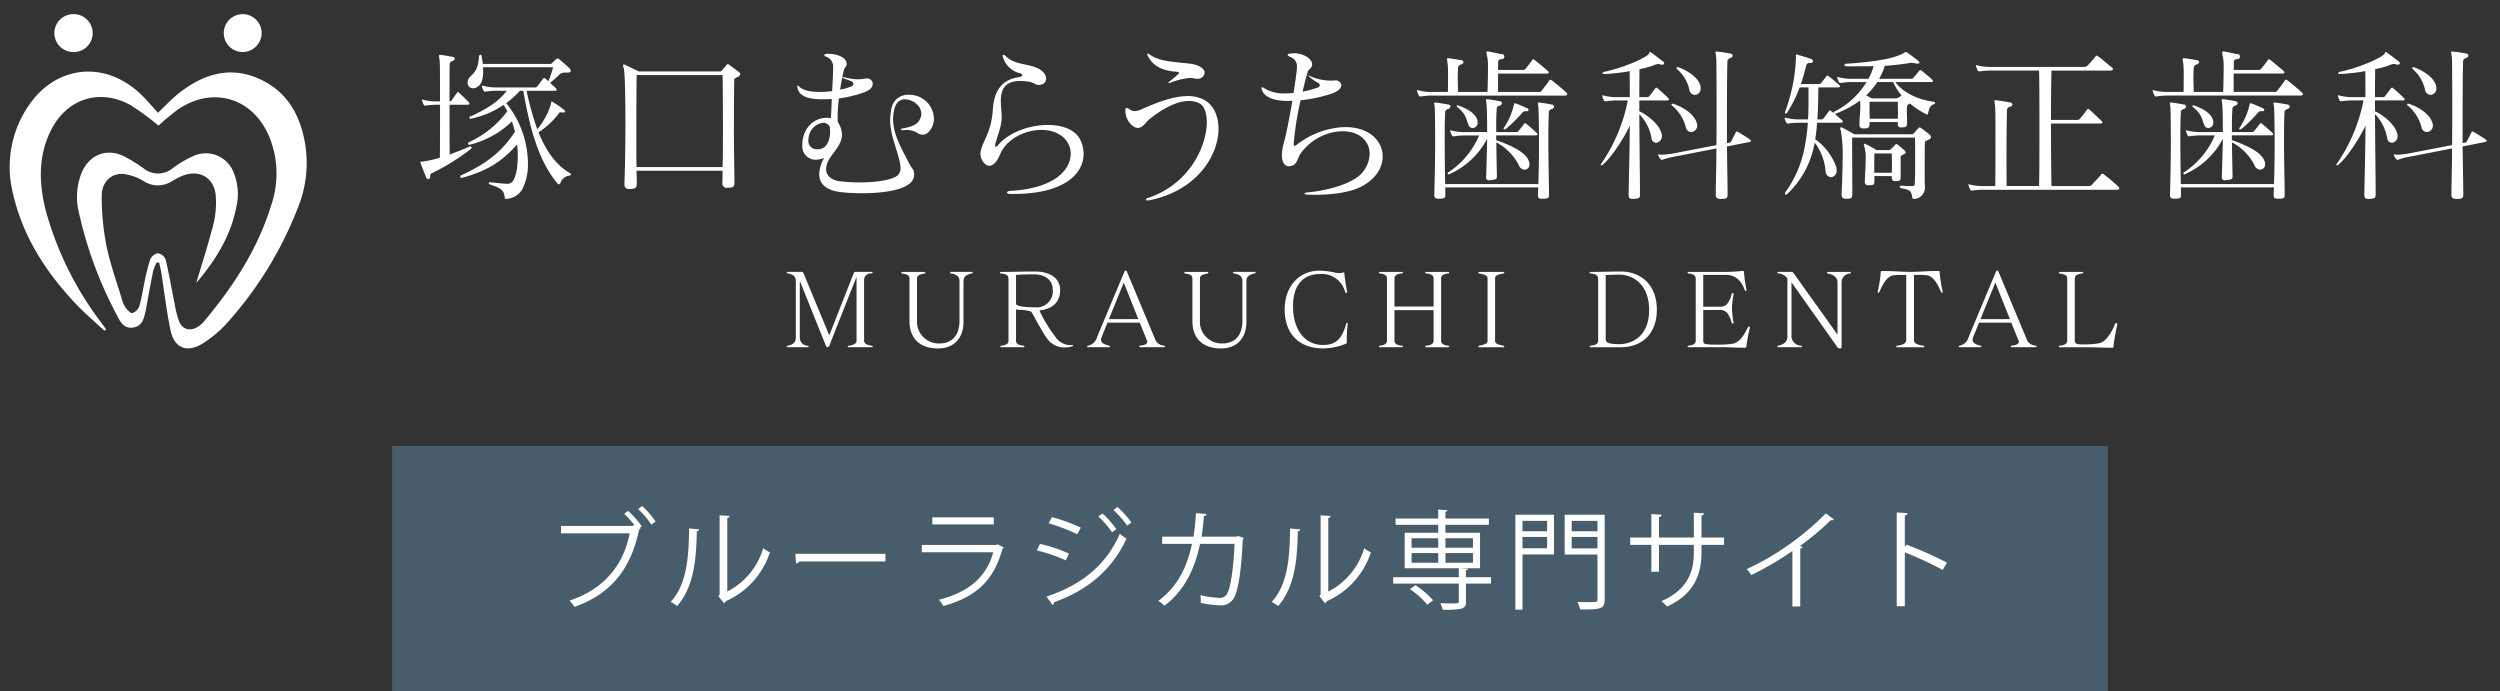
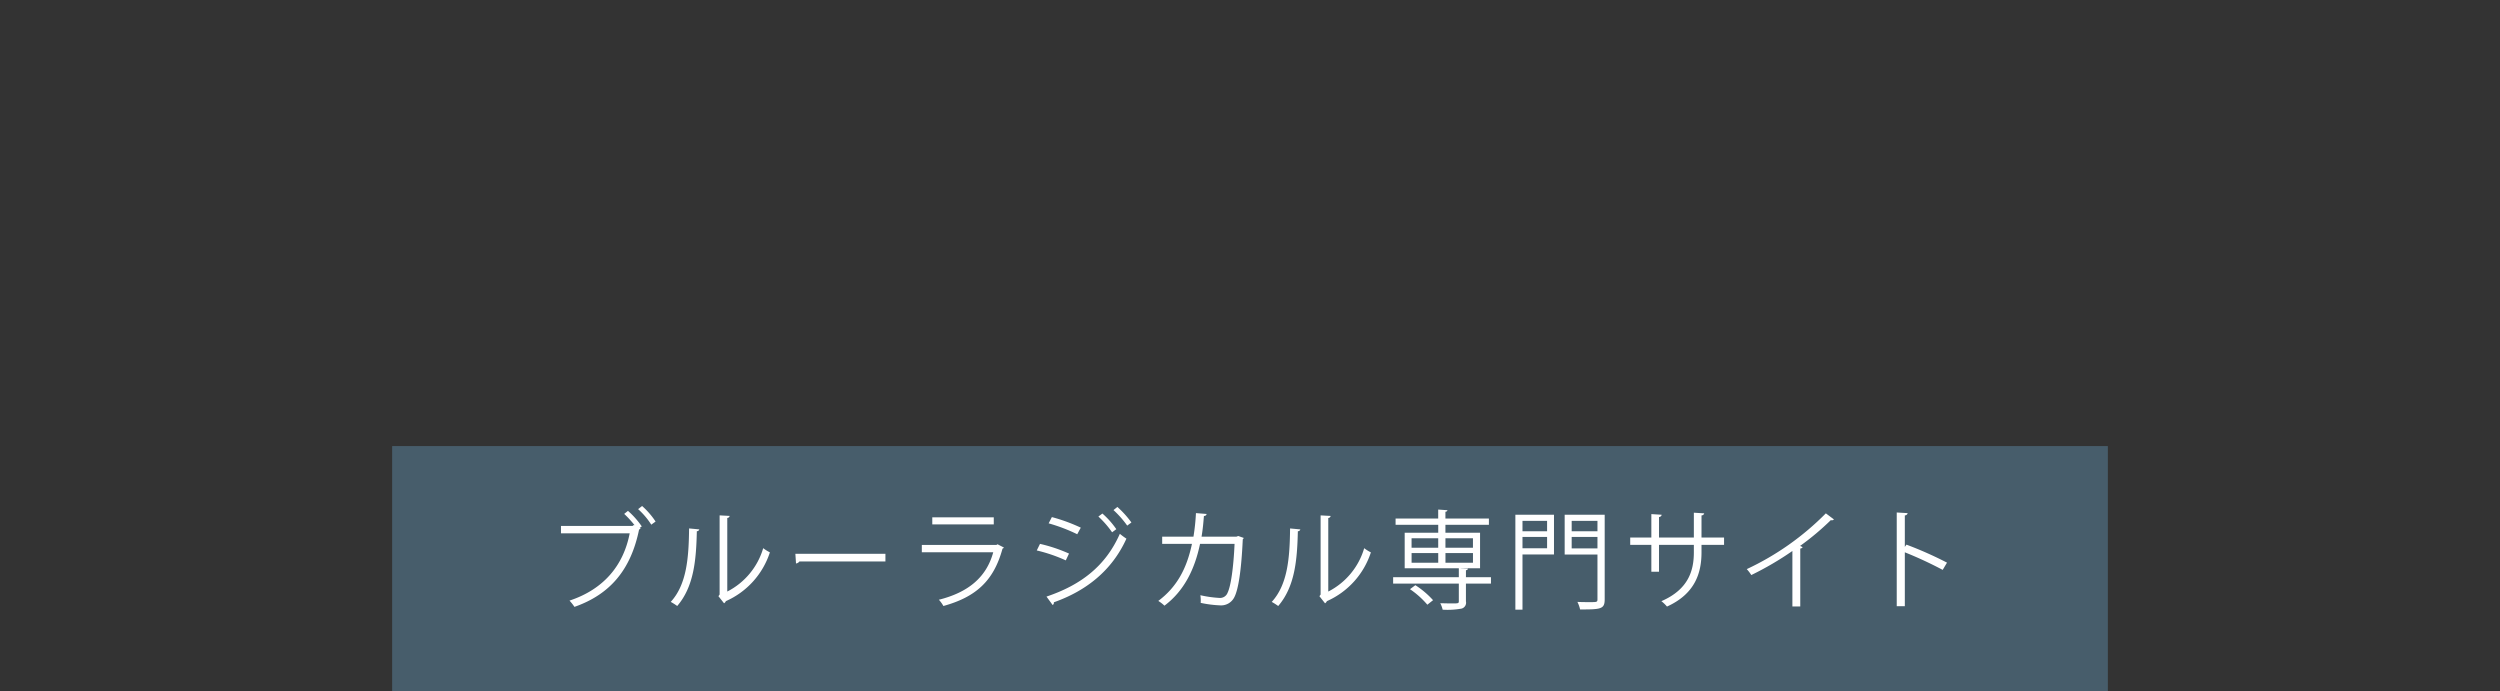
<svg xmlns="http://www.w3.org/2000/svg" id="logo_head.svg" width="510" height="141" viewBox="0 0 510 141">
  <rect x="0" y="0" width="510" height="141" fill="#333333" stroke="none" />
  <defs>
    <style>
      .cls-1 {
        fill: #91acbd;
        fill-opacity: 0;
        opacity: 0;
      }

      .cls-2 {
        fill: #fff;
        fill-rule: evenodd;
      }

      .cls-3 {
        fill: #475d6b;
      }
    </style>
  </defs>
  <rect id="長方形_1243" data-name="長方形 1243" class="cls-1" width="510" height="141" />
-   <path id="シェイプ_884" data-name="シェイプ 884" class="cls-2" d="M428.04,306.728c1.2-4.058,2.5-8.059,3.532-12.134a18.367,18.367,0,0,0,.451-5.5c-0.225-3.865-3.412-5.689-6.982-4.15a15.512,15.512,0,0,0-1.944,1.012,5.319,5.319,0,0,1-5.79-.006,10.518,10.518,0,0,0-4.2-1.474c-2.485-.135-4.368,1.719-4.355,4.5a52.472,52.472,0,0,0,.953,10.105c0.749,3.7,2.059,7.285,3.147,10.907a5.523,5.523,0,0,0,.739,1.738c0.371,0.493,1.053,1.222,1.439,1.133a2.311,2.311,0,0,0,1.393-1.4c0.463-1.526.67-3.132,1.015-4.7a41.885,41.885,0,0,1,1.189-4.793,2.215,2.215,0,0,1,1.569-1.313,2.143,2.143,0,0,1,1.593,1.284c0.722,3.022,1.235,6.09,1.856,9.131a18.258,18.258,0,0,0,.9,3.509c0.724,1.7,2.324,2.069,3.874,1.041a5.215,5.215,0,0,0,1.114-.944c6-7.137,11.042-14.844,13.8-23.83a19.885,19.885,0,0,0-.476-14.127c-3.383-7.8-11.435-10.173-18.49-5.431a49.479,49.479,0,0,0-4.034,3.34,53.961,53.961,0,0,0-5.639-4.145c-6.3-3.533-13.054-1.38-16.286,5.078-2.7,5.4-2.472,11.009-1,16.653a67.109,67.109,0,0,0,11.144,22.47c0.357,0.492.722,0.976,1.084,1.461q-0.174.161-.347,0.325c-2-1.881-4.115-3.651-5.988-5.651-6.018-6.415-10.679-13.654-12.65-22.333a22.138,22.138,0,0,1,3.057-17.739c5.476-8.288,15.307-9.526,22.662-2.85,1.4,1.268,2.6,2.759,3.861,4.112,1.414-1.335,2.814-2.879,4.438-4.139,5.295-4.1,11.079-5.583,17.291-2.247,5.069,2.716,7.417,7.393,8.315,12.88a24.338,24.338,0,0,1-1.616,13.156,76.208,76.208,0,0,1-14.528,23.439,23.279,23.279,0,0,1-4.812,3.988c-3.2,1.991-5.784.915-6.548-2.769-0.788-3.805-1.23-7.672-1.838-11.509-0.116-.743-0.3-1.467-0.449-2.2-0.176-.022-0.353-0.043-0.529-0.07a9.622,9.622,0,0,0-.7,1.711c-0.53,2.619-1,5.248-1.485,7.874-0.018.1-.018,0.2-0.043,0.288-0.374,1.475-.626,3.073-2.49,3.4-1.915.334-2.676-1.112-3.366-2.457a82.177,82.177,0,0,1-7.772-20.985,13.216,13.216,0,0,1,.631-8.3c1.618-3.579,5.078-4.9,8.606-3.173a31.358,31.358,0,0,1,3.964,2.465,4.7,4.7,0,0,0,5.94-.054,21.994,21.994,0,0,1,4.4-2.559,6.062,6.062,0,0,1,7.994,3.388,11.486,11.486,0,0,1,.6,7C435.076,297.218,431.887,302.194,428.04,306.728Zm-25.069-54.84a3.865,3.865,0,1,1-.033,7.728A3.864,3.864,0,0,1,402.971,251.888Zm34.571,7.728a3.864,3.864,0,1,1,3.834-3.961A3.9,3.9,0,0,1,437.542,259.616Zm46.43,19.252a0.3,0.3,0,0,1,.239.269,0.291,0.291,0,0,1-.1.207,44.486,44.486,0,0,1-7.878,4.928,0.581,0.581,0,0,0-.478.511v0.167a0.516,0.516,0,0,1-.375.611,0.524,0.524,0,0,1-.443-0.4c-0.375-.888-0.921-2.285-1.125-2.826-0.035-.135-0.069-0.207-0.069-0.234,0-.14.136-0.105,0.478-0.14a23.307,23.307,0,0,0,3.512-.783c0.034-3.329.034-7.312,0.034-10.807h-0.409a14.281,14.281,0,0,0-2.489.169H474.73a0.312,0.312,0,0,1-.307-0.207,3.8,3.8,0,0,1-.307-0.745c0-.07-0.034-0.1-0.034-0.173a0.088,0.088,0,0,1,.1-0.1,0.82,0.82,0,0,1,.239.067,10.66,10.66,0,0,0,2.933.3h0.409c0-4.246,0-7.68-.068-8.226-0.068-.579-0.136-0.918-0.136-1.088,0-.137.034-0.169,0.17-0.169h0.17c0.853,0.105,1.536.237,2.286,0.377a0.6,0.6,0,0,1,.614.4,0.756,0.756,0,0,1-.648.514,0.772,0.772,0,0,0-.409.85c-0.035.342-.035,1.359-0.035,2.82v4.521a0.494,0.494,0,0,0,.444-0.234c0.375-.546.818-1.154,1.057-1.5a0.3,0.3,0,0,1,.205-0.167,0.492,0.492,0,0,1,.273.167c0.545,0.511,1.5,1.429,1.876,1.835a0.688,0.688,0,0,1,.2.374c0,0.138-.136.208-0.443,0.208h-3.616c0,3.226,0,6.964.035,10.158,1.261-.471,2.728-1.047,4.16-1.66h0.068Zm4.059,7.309c1.739,0.2,2.695.307,3.342,0.307a1.309,1.309,0,0,0,1.262-.582c0.58-.716.989-2.65,0.989-5.029a20.215,20.215,0,0,0-.136-2.414c-2.626,2.957-5.389,5.237-11.289,6.832h-0.1a0.209,0.209,0,0,1-.2-0.239,0.342,0.342,0,0,1,.136-0.269c6-2.721,8.7-5.439,11.016-8.91-0.17-.711-0.341-1.252-0.614-2.107a18.872,18.872,0,0,1-8.628,4.76h-0.1a0.207,0.207,0,0,1-.238-0.2,0.413,0.413,0,0,1,.171-0.309,20.223,20.223,0,0,0,7.844-6.319,9.922,9.922,0,0,0-.75-1.3,18.865,18.865,0,0,1-6.548,2.794,0.4,0.4,0,0,1-.171.032,0.243,0.243,0,0,1-.273-0.2,0.376,0.376,0,0,1,.307-0.307c3.99-1.8,5.968-3.4,7.332-5.2h-1.807a14.782,14.782,0,0,0-2.49.17h-0.137a0.31,0.31,0,0,1-.307-0.207,3.707,3.707,0,0,1-.306-0.743c0-.075-0.034-0.1-0.034-0.169a0.09,0.09,0,0,1,.1-0.105,0.907,0.907,0,0,1,.238.064,10.43,10.43,0,0,0,2.934.31h7.468a0.564,0.564,0,0,0,.546-0.2c0.171-.2.955-1.259,1.194-1.569a0.449,0.449,0,0,1,.239-0.164,0.58,0.58,0,0,1,.238.135,6.76,6.76,0,0,1,.614.543,21.585,21.585,0,0,0,.955-2.858H486.53a8.046,8.046,0,0,1,.034.888c0,1.766-.443,2.651-1.193,3.13a1.85,1.85,0,0,1-.853.272,1.106,1.106,0,0,1-1.126-1.16,1.89,1.89,0,0,1,.1-0.579c0.443-1.122,1.978-1.087,2.217-4.655a0.445,0.445,0,0,1,.307-0.479c0.1,0,.2.1,0.239,0.374,0.1,0.546.17,1.052,0.238,1.534h13.642a0.515,0.515,0,0,0,.477-0.178c0.171-.161.649-0.64,0.887-0.845a0.392,0.392,0,0,1,.239-0.1,0.482,0.482,0,0,1,.273.1c0.716,0.576,1.534,1.292,2.08,1.836a0.879,0.879,0,0,1,.341.581c0,0.231-.239.371-0.682,0.371h-0.579c-1.058,0-1.126.716-2.967,2.075,0.477,0.441.988,0.883,1.193,1.125a0.451,0.451,0,0,1,.171.3q0,0.209-.41.209h-5.73a57.721,57.721,0,0,0,2.183,7.85,15.1,15.1,0,0,0,2.763-5.064c0.068-.24,0-0.574.171-0.574a0.588,0.588,0,0,1,.17.062,15.59,15.59,0,0,1,2.114,1.429,1.157,1.157,0,0,1,.478.541c0,0.137-.136.172-0.409,0.172h-0.273c-0.1,0-.2-0.035-0.273-0.035a0.4,0.4,0,0,0-.375.243,15.342,15.342,0,0,1-4.127,3.842c1.535,3.738,3.479,6.62,6.378,8.292a0.4,0.4,0,0,1,.238.306c0,0.135-.1.205-0.307,0.234a2.222,2.222,0,0,0-1.841,1.532,0.409,0.409,0,0,1-.341.242,0.2,0.2,0,0,1-.136-0.035,0.144,0.144,0,0,1-.069-0.067c-3.922-4.659-5.695-11.357-7.025-18.97h-0.683a17.864,17.864,0,0,1-2.8,2.514,19.764,19.764,0,0,1,4.433,12.239,11.047,11.047,0,0,1-1.193,5.4,3.951,3.951,0,0,1-3.035,1.87c-0.1,0-.2.04-0.273,0.04-0.137,0-.2-0.07-0.239-0.342-0.171-1.568-.852-1.838-3.069-2.65a0.253,0.253,0,0,1-.2-0.242,0.246,0.246,0,0,1,.273-0.167h0.068Zm49.8,0.1c0,0.823-.34,1.017-1.262,1.017h-0.136a0.865,0.865,0,0,1-1.058-1.017v-0.132c0-.509.035-1.33,0.035-2.315H517.842c0.034,1.02.068,1.906,0.068,2.549v0.108c0,0.85-.375,1.052-1.33,1.052h-0.136a0.859,0.859,0,0,1-1.057-.95v-0.21c0.067-1.73.2-6.83,0.2-11.862,0-5.509-.1-10.91-0.341-11.59a1.824,1.824,0,0,1-.136-0.579c0-.14.033-0.2,0.136-0.2a0.868,0.868,0,0,1,.307.1c0.614,0.275,2.763,1.327,2.763,1.327h16.472a0.5,0.5,0,0,0,.512-0.237c0.17-.2.716-0.815,0.886-1.052a0.375,0.375,0,0,1,.273-0.207,0.463,0.463,0,0,1,.341.169c0.444,0.342,1.5,1.09,1.91,1.426a0.705,0.705,0,0,1,.307.479,0.729,0.729,0,0,1-.511.514c-0.444.269-.716,0.269-0.716,0.678-0.035,1.228-.069,5.74-0.069,10.4,0,4.045.1,8.191,0.1,10.4v0.132Zm-2.421-3.195c0.068-2.276.068-5.064,0.068-7.852,0-4.586-.034-9.074-0.068-10.912h-17.53c-0.034,1.157-.068,6.6-0.068,11.97,0,2.411,0,4.795.034,6.794h17.564Zm36.7-7.54a0.347,0.347,0,0,1-.375-0.143,0.567,0.567,0,0,1,.443-0.2c2.729-.474,3.343-1.286,3.683-2.376a1.577,1.577,0,0,0,.1-0.579,2.748,2.748,0,0,0-.682-1.735,3.812,3.812,0,0,0-2.661-1.257c-0.92,0-1.807.511-2.182,2.04a8.224,8.224,0,0,0-.239,2c0,3.235,1.808,6.155,3.274,9.045,0.478,0.988,1.024,1.192,1.024,2.212,0,0.137-.034.237-0.034,0.371-0.307,2.794-6.071,3.5-10.641,3.5a37.16,37.16,0,0,1-4.672-.271c-3-.479-4.025-1.938-4.025-3.639a6.654,6.654,0,0,1,1.023-3.294,5.209,5.209,0,0,1-1.739.375,2.717,2.717,0,0,1-2.729-2.961v-0.2c0.034-3.028,2.115-5.4,5.014-5.4a6.455,6.455,0,0,1,.819.065c0.068-1.263.135-2.616,0.17-3.913a18.683,18.683,0,0,1-1.944.07c-2.933,0-4.706-.646-5.047-2.312a0.8,0.8,0,0,1-.035-0.274c0-.135.035-0.2,0.1-0.2a0.879,0.879,0,0,1,.376.274c0.75,0.743,2.352,1.015,4.058,1.015a21.481,21.481,0,0,0,2.558-.165c0.069-.85.1-1.668,0.136-2.419,0.035-.778.069-1.5,0.069-2.1v-0.24a2.16,2.16,0,0,0-1.433-2.279,0.444,0.444,0,0,1-.375-0.307c0-.132.171-0.242,0.512-0.269H556.9c1.807,0,3.819.711,3.819,2.04,0,0.576-.443.681-0.614,1.456-0.17.823-.477,2.15-0.716,3.813a10.832,10.832,0,0,0,2.421-.71,0.52,0.52,0,0,0,.273-0.477,0.526,0.526,0,0,0-.375-0.514c-0.409-.167-0.819-0.307-1.535-0.576a0.468,0.468,0,0,1-.307-0.21c0-.026.035-0.064,0.137-0.064a1.063,1.063,0,0,1,.307.038,11.145,11.145,0,0,0,2.66.4,7.819,7.819,0,0,0,1.466-.134,1.208,1.208,0,0,1,.342-0.033,1.125,1.125,0,0,1,1.261,1.09,1.505,1.505,0,0,1-.546,1.082c-0.817.748-4.024,1.6-6.377,1.908-0.1,1.052-.238,2.414-0.238,3.837,0,0.342.034,0.649,0.034,0.991a4.6,4.6,0,0,1,.853,2.545c0,2.008-1.74,3.507-2.695,5.17a3.851,3.851,0,0,0-.546,1.835c0,1.391,1.125,2.312,2.8,2.514a36.149,36.149,0,0,0,4.024.239c2.934,0,5.832-.377,7.3-1.122a1.889,1.889,0,0,0,1.057-1.87,5.256,5.256,0,0,0-.1-0.95c-0.648-3.095-2.011-5.681-2.011-8.8a12.264,12.264,0,0,1,.272-2.387,3.393,3.393,0,0,1,3.581-2.747,5,5,0,0,1,5.082,4.9,3.971,3.971,0,0,1-1.16,2.755,1.618,1.618,0,0,1-1.159.471,1.15,1.15,0,0,1-.478-0.064c-0.682-.2-1.091-0.888-2.831-0.888-0.2,0-.409.04-0.613,0.04h-0.171Zm-17.256,3.905c1.875,0,2.488-1.973,2.488-3.6a8.55,8.55,0,0,0-.067-0.953,1.462,1.462,0,0,0-1.33-.848,3.388,3.388,0,0,0-2.9,2.546,4.084,4.084,0,0,0-.136.953,1.707,1.707,0,0,0,1.842,1.905h0.1Zm39.223,9.112c-0.41,0-.648-0.138-0.648-0.3,0-.138.2-0.272,0.614-0.315,9.345-.506,12.379-4.481,12.379-7.578a4.317,4.317,0,0,0-.306-1.626c-0.887-2.209-3.172-3.234-5.662-3.234-3.342,0-7.128,1.835-8.424,4.965-0.477,1.09-1.193,2.346-2.217,2.346-0.818,0-1.807-1.16-1.807-2.481,0-.1.034-0.239,0.034-0.336,0.375-2.247,2.149-3.781,2.49-8.539,0.17-2.616.92-6.047,5.15-6.692,0.614-.1.887-0.24,0.887-0.412a0.711,0.711,0,0,0-.615-0.444,4.8,4.8,0,0,1-3.342-3.229,0.669,0.669,0,0,1-.068-0.34,0.132,0.132,0,0,1,.136-0.164,0.751,0.751,0,0,1,.478.267c1.774,1.738,4.161,1.493,6.241,2.349,1.433,0.576,2.012,1.5,2.012,2.209a1.24,1.24,0,0,1-1.023,1.257,2.524,2.524,0,0,1-.444.067c-0.75,0-.954-0.506-2.182-0.68a14.62,14.62,0,0,0-1.6-.138c-3.41,0-3.99,2.043-3.99,4.118,0,1.154.17,2.343,0.17,3.194v0.207c-0.034,1.763-.75,3.326-1.261,5.194a1.169,1.169,0,0,0-.069.441c0,0.175.035,0.272,0.136,0.272a0.993,0.993,0,0,0,.546-0.436c2.251-2.584,6.412-4.01,10.062-4.01,3.068,0,5.763,1.015,6.718,3.227a6.8,6.8,0,0,1,.58,2.685c0,4.112-4.059,8.16-14.256,8.16h-0.716Zm25.99-13.464c-0.853-.029-2.489-1.356-2.489-3.538v-0.062c0-.339.1-0.479,0.238-0.479a1.2,1.2,0,0,1,.546.239,1.814,1.814,0,0,0,1.159.407,3.235,3.235,0,0,0,1.365-.374c2.661-1.187,6.275-2.686,9.413-2.686a6.882,6.882,0,0,1,3.24.716c2.012,1.017,3.035,3.3,3.035,5.947,0,5.473-4.433,12.648-14.085,14.585a1.91,1.91,0,0,1-.409.035c-0.239,0-.342-0.067-0.342-0.14a0.674,0.674,0,0,1,.58-0.4c8.458-2.893,11.868-10.643,11.868-15.433,0-1.876-.511-3.308-1.466-3.808a4.529,4.529,0,0,0-2.148-.511c-2.524,0-5.525,1.63-8.185,3.81-0.717.608-1.263,1.666-2.252,1.695h-0.068Zm13.676-11.253a1.376,1.376,0,0,1-1.534,1.221,3.473,3.473,0,0,1-.546-0.062,5.323,5.323,0,0,0-1.023-.1,14.249,14.249,0,0,0-3.819.95,0.856,0.856,0,0,1-.24.07,0.388,0.388,0,0,1-.17.032c-0.034,0-.068,0-0.068-0.032a0.721,0.721,0,0,1,.341-0.377c0.58-.479,1.194-0.952,1.568-1.321a0.687,0.687,0,0,0,.273-0.342c0-.137-0.17-0.21-0.477-0.242-2.251-.172-4.638-0.745-5.866-3.194a0.84,0.84,0,0,1-.136-0.372c0-.1.034-0.134,0.1-0.134a0.574,0.574,0,0,1,.375.169c2.012,1.529,5.525,1.529,8.356,1.9,1.773,0.234,2.864,1.017,2.864,1.8v0.033Zm22.273,24.889c-0.408,0-.851,0-1.295-0.038a0.655,0.655,0,0,1-.614-0.2c0-.108.171-0.21,0.614-0.242,3.752-.342,7.537-1.4,9.754-2.826a6.127,6.127,0,0,0,2.933-5.03c0-2.413-1.808-4.623-5.661-4.623h-0.034a10.867,10.867,0,0,0-8.527,4.755c-0.58.991-.58,2.215-2.114,2.387h-0.137c-0.818,0-1.432-.788-1.432-2.279a8.717,8.717,0,0,1,.341-2.244c0.546-1.973,1.228-5.509,1.807-8.838-0.34.033-.682,0.033-1.023,0.033-2.284,0-4.536-.544-5.184-2.177a1.335,1.335,0,0,1-.1-0.442,0.137,0.137,0,0,1,.135-0.169,0.951,0.951,0,0,1,.444.207,7.454,7.454,0,0,0,4.263,1.049,15.021,15.021,0,0,0,1.706-.1c0.238-1.563.443-2.99,0.579-4.047a8.3,8.3,0,0,0,.1-1.19,1.988,1.988,0,0,0-1.467-2.136,0.887,0.887,0,0,1-.443-0.407c0-.105.137-0.207,0.478-0.239a5.486,5.486,0,0,1,.785-0.073c1.977,0,3.751,1.093,3.751,2.282a0.593,0.593,0,0,1-.034.237c-0.137.643-.683,0.713-0.853,1.224-0.273.845-.648,2.344-1.057,4.08a19.109,19.109,0,0,0,3.137-.85,0.526,0.526,0,0,0,.376-0.444,0.546,0.546,0,0,0-.307-0.442,10.1,10.1,0,0,1-1.944-1.394,0.514,0.514,0,0,1-.205-0.2,1.8,1.8,0,0,1,.307.1,10.648,10.648,0,0,0,4.3.991,5.7,5.7,0,0,0,.75-0.033h0.171a1.167,1.167,0,0,1,1.33.95c0,0.512-.477,1.12-1.671,1.631a29.793,29.793,0,0,1-6.651,1.464,59.971,59.971,0,0,0-1.4,8.872v0.135c0,0.2.067,0.274,0.17,0.274a0.911,0.911,0,0,0,.477-0.239,16.917,16.917,0,0,1,9.038-3.536,8.218,8.218,0,0,1,.887-0.032c4.877,0,7.571,2.852,7.571,5.976,0,2.315-1.467,4.766-4.638,6.292-2.114,1.02-5.525,1.534-9.106,1.534h-0.308Zm24.354-20.234a13.867,13.867,0,0,0-2.489.18H677.74a0.32,0.32,0,0,1-.307-0.21,4.81,4.81,0,0,1-.341-0.815c0-.065-0.034-0.1-0.034-0.172a0.091,0.091,0,0,1,.1-0.1,0.868,0.868,0,0,1,.239.069,10.648,10.648,0,0,0,2.933.305h3.036c0.033-1.184.033-2.245,0.033-3.13a24.714,24.714,0,0,0-.067-2.476c-0.069-.584-0.137-0.92-0.137-1.09,0-.137.034-0.172,0.171-0.172h0.17c0.853,0.1,1.671.24,2.421,0.377a0.6,0.6,0,0,1,.614.406,0.757,0.757,0,0,1-.648.514,0.816,0.816,0,0,0-.477.845c-0.034.544-.069,1.122-0.069,1.843,0,0.776.035,1.7,0.069,2.883h6c0.069-1.736.1-3.434,0.1-4.764a11.876,11.876,0,0,0-.137-2.343,5.968,5.968,0,0,1-.17-0.918,0.19,0.19,0,0,1,.2-0.234,1.369,1.369,0,0,1,.307.029c0.819,0.14,1.979.415,2.456,0.514a0.532,0.532,0,1,1,0,1.02,0.636,0.636,0,0,0-.58.781c0,0.271,0,.987-0.034,1.429h5.184a0.582,0.582,0,0,0,.443-0.24c0.444-.543,1.091-1.359,1.364-1.8a0.246,0.246,0,0,1,.2-0.135,0.643,0.643,0,0,1,.273.135c0.886,0.683,2.285,1.87,2.728,2.279a0.358,0.358,0,0,1,.171.3c0,0.1-.137.205-0.443,0.205H693.6v3.738h8.253a0.576,0.576,0,0,0,.682-0.305c0.512-.68.955-1.189,1.5-2a0.241,0.241,0,0,1,.239-0.173,0.524,0.524,0,0,1,.375.173c1.125,0.882,2.183,1.8,2.83,2.376a0.585,0.585,0,0,1,.239.412c0,0.166-.17.266-0.546,0.266H680.366ZM704,288.8c0,0.544-.137.713-1.16,0.743h-0.273c-0.681,0-.818-0.2-0.818-0.711V288.62c0-.441.034-0.909,0.068-1.391h-19c0.034,0.439.034,0.85,0.034,1.265v0.333c0,0.512-.136.681-1.125,0.711h-0.274c-0.682,0-.852-0.234-0.852-0.743V288.62c0.068-2.718.17-6.727,0.17-10.228s-0.034-6.5-.068-7.14c-0.034-.75-0.136-1.052-0.136-1.224,0-.1.034-0.1,0.17-0.1h0.205c0.273,0,1.262.172,2.353,0.374a0.589,0.589,0,0,1,.615.444,0.77,0.77,0,0,1-.649.541,0.7,0.7,0,0,0-.443.785v0.1c-0.068.716-.1,2.689-0.1,5.167,0,2.826.034,6.289,0.1,9.217h19c0.1-2.522.136-5.576,0.136-8.3,0-3.433-.067-6.359-0.1-7-0.034-.75-0.136-1.052-0.136-1.224,0-.1.034-0.1,0.171-0.1h0.2c0.273,0,1.262.172,2.353,0.374a0.586,0.586,0,0,1,.614.444,0.767,0.767,0,0,1-.648.541,0.7,0.7,0,0,0-.443.785v0.1c-0.069.748-.1,2.96-0.1,5.643,0,3.4.1,7.651,0.137,10.684v0.3Zm-10.641-3.743c0,0.449-.137.541-1.091,0.681a1.625,1.625,0,0,1-.41.035,0.561,0.561,0,0,1-.681-0.681v-0.275c0.068-2.109.17-5.134,0.2-7.5a16.086,16.086,0,0,1-7.775,7.239,0.121,0.121,0,0,0-.069.032,0.231,0.231,0,0,1-.2-0.237,0.243,0.243,0,0,1,.136-0.2,16.857,16.857,0,0,0,6.275-7.519h-2.626a14.172,14.172,0,0,0-2.49.175h-0.136a0.3,0.3,0,0,1-.307-0.207,3.678,3.678,0,0,1-.307-0.745c0-.068-0.034-0.1-0.034-0.175a0.09,0.09,0,0,1,.1-0.1,1.03,1.03,0,0,1,.239.067,10.65,10.65,0,0,0,2.933.3h4.263c0-2.917-.068-5.1-0.1-5.369-0.068-.715-0.137-1.054-0.137-1.189,0-.1.035-0.137,0.171-0.137h0.205a22.981,22.981,0,0,1,2.284.377,0.578,0.578,0,0,1,.614.438,0.755,0.755,0,0,1-.648.538,0.707,0.707,0,0,0-.443.792v0.1c-0.068.646-.1,1.765-0.1,3.329v1.119h4.059a0.46,0.46,0,0,0,.478-0.231c0.375-.412.887-1.061,1.125-1.4a0.344,0.344,0,0,1,.239-0.17,0.546,0.546,0,0,1,.307.17c0.546,0.439,1.535,1.324,1.978,1.733a0.744,0.744,0,0,1,.238.342c0,0.167-.17.231-0.477,0.231h-7.947v0.956c3.513,1.259,6.276,2.685,6.719,4.488a1.951,1.951,0,0,1,.068.439,1.044,1.044,0,0,1-.989,1.122,1.415,1.415,0,0,1-1.227-1.023,10.963,10.963,0,0,0-4.536-4.55c0,2.04.068,4.491,0.1,6.633v0.369Zm-3.922-11.114a1.1,1.1,0,0,1-1.023,1.189,0.9,0.9,0,0,1-.819-0.613c-0.477-1.017-.408-2.21-2.319-3.671a0.184,0.184,0,0,1-.1-0.167,0.194,0.194,0,0,1,.2-0.2c0.035,0,.069.03,0.1,0.03,2.557,0.888,3.786,2.08,3.956,3.234v0.2ZM699.4,271.7a0.811,0.811,0,0,0-.853.3,30.291,30.291,0,0,1-3.342,3.3,0.557,0.557,0,0,1-.307.1,0.152,0.152,0,0,1-.171-0.134,0.428,0.428,0,0,1,.069-0.2,13.687,13.687,0,0,0,2.046-4.731c0.034-.132,0-0.272.2-0.272a0.7,0.7,0,0,0,.137.038c0.784,0.234,1.705.71,2.319,0.952a0.456,0.456,0,0,1,.341.375,0.346,0.346,0,0,1-.409.271H699.4Zm23.16,16.962c0,0.71-.136.813-1.193,0.92h-0.205c-0.751,0-.921-0.21-0.921-0.783v-0.067c0.034-2.484.2-8.431,0.239-14.107-1.433,3.022-3.957,6.7-5.525,7.979a0.573,0.573,0,0,1-.307.143,0.094,0.094,0,0,1-.1-0.105,0.416,0.416,0,0,1,.136-0.3,34.222,34.222,0,0,0,5.389-12.852h-1.944a15.144,15.144,0,0,0-2.49.169H715.5a0.3,0.3,0,0,1-.308-0.2,4.049,4.049,0,0,1-.307-0.751c0-.07-0.033-0.1-0.033-0.169a0.09,0.09,0,0,1,.1-0.1,0.991,0.991,0,0,1,.238.065,10.53,10.53,0,0,0,2.934.312h2.353c0-2.11,0-3.94-.034-5.3a38.049,38.049,0,0,1-4.98.576h-0.17c-0.273,0-.41-0.067-0.41-0.135a0.645,0.645,0,0,1,.58-0.339c4.23-.952,8.663-2.992,8.97-3.743,0.034-.167.068-0.269,0.171-0.269a0.359,0.359,0,0,1,.238.132c0.409,0.242,1.842,1.364,2.286,1.7a0.744,0.744,0,0,1,.374.481,0.4,0.4,0,0,1-.477.272,1.538,1.538,0,0,1-.409-0.073,2.022,2.022,0,0,0-.409-0.064,1.971,1.971,0,0,0-.682.2,16.66,16.66,0,0,1-3.07.853c0,1.125-.034,2.618-0.034,4.351v1.362h1.5a0.562,0.562,0,0,0,.546-0.207c0.171-.2.955-1.254,1.194-1.566a0.437,0.437,0,0,1,.238-0.164,0.532,0.532,0,0,1,.239.137c0.546,0.438,1.808,1.593,2.149,1.967a0.459,0.459,0,0,1,.17.307c0,0.134-.136.2-0.409,0.2h-5.627V271.7c1.535,0.708,4.093,2.581,4.57,4.653a1.7,1.7,0,0,1,.034.415,1.293,1.293,0,0,1-1.194,1.353,0.977,0.977,0,0,1-.92-0.95,9.362,9.362,0,0,0-2.49-4.892c0.034,6.383.136,13.665,0.136,16.316v0.067Zm17.871-.038c0,0.719-.137.958-1.194,0.958h-0.17c-0.784,0-1.057-.239-1.057-0.888v-0.032c0.034-3.025.136-6.257,0.136-9.381l-8.526,1.666a14.032,14.032,0,0,0-2.388.611,0.659,0.659,0,0,1-.2.067,0.4,0.4,0,0,1-.273-0.17,2.821,2.821,0,0,1-.443-0.678,0.592,0.592,0,0,1-.068-0.172c0-.073.034-0.1,0.136-0.1,0.068,0,.137.029,0.205,0.029,0.1,0,.2.035,0.34,0.035a16.339,16.339,0,0,0,2.593-.3l8.628-1.666c0.034-2.82.034-5.57,0.034-8.022,0-5.438-.034-9.45-0.068-9.722-0.068-.746-0.17-1.09-0.17-1.222,0-.108.034-0.108,0.17-0.108h0.2a25.241,25.241,0,0,1,2.557.374,0.59,0.59,0,0,1,.614.444,0.767,0.767,0,0,1-.648.544,0.8,0.8,0,0,0-.443.891c-0.068,1.049-.1,5.672-0.1,11.964v4.451l0.546-.1a0.759,0.759,0,0,0,.376-0.344c0.375-.713.579-1.192,0.887-1.766a0.25,0.25,0,0,1,.238-0.139,0.454,0.454,0,0,1,.205.069c0.75,0.439,1.807,1.082,2.421,1.529a0.467,0.467,0,0,1,.238.307c0,0.1-.136.169-0.408,0.237l-4.5.885c0.035,3.057.1,6.318,0.137,9.653v0.1Zm-8.492-13.528a8.406,8.406,0,0,0-2.763-4.494,0.414,0.414,0,0,1-.2-0.266,0.2,0.2,0,0,1,.239-0.17,0.523,0.523,0,0,1,.238.038c2.8,1.017,4.093,2.444,4.57,3.536a2.148,2.148,0,0,1,.205.848,1.3,1.3,0,0,1-1.228,1.356A1.16,1.16,0,0,1,731.936,275.092ZM730.3,262.716a0.418,0.418,0,0,1,.2.035c2.524,0.988,3.957,2.382,4.332,3.571a2.579,2.579,0,0,1,.1.684,1.252,1.252,0,0,1-1.194,1.356,1.194,1.194,0,0,1-1.091-.952,7.629,7.629,0,0,0-2.456-4.25,0.417,0.417,0,0,1-.2-0.271,0.225,0.225,0,0,1,.273-0.173H730.3Zm45.6,12.274a0.617,0.617,0,0,1-.75-0.713v-0.371h-5.764v0.274c0,0.84-.2,1.012-1.091,1.012h-0.136a0.687,0.687,0,0,1-.818-0.85V274.18c0-1.227.17-2.454,0.17-3.539,0-.371-0.034-0.785-0.069-1.124a20.831,20.831,0,0,1-4.911,2.65,0.441,0.441,0,0,1-.2.033h-0.069c0.546,0.479,1.16.993,1.433,1.264a0.583,0.583,0,0,1,.239.372c0,0.134-.136.2-0.443,0.2h-4.81c-0.067,1.122-.2,2.245-0.374,3.367a12.032,12.032,0,0,1,4.262,5.57,2.587,2.587,0,0,1,.1.719,1.312,1.312,0,0,1-1.16,1.464,1.231,1.231,0,0,1-1.091-1.257,11.285,11.285,0,0,0-2.217-5.813c-0.1.5-.2,1.017-0.34,1.523a18.237,18.237,0,0,1-5.185,8.881,0.668,0.668,0,0,1-.409.234,0.158,0.158,0,0,1-.137-0.172,1.043,1.043,0,0,1,.171-0.442,23.216,23.216,0,0,0,3.82-8.907,42.8,42.8,0,0,0,.682-5.167h-1.466a14.85,14.85,0,0,0-2.49.167h-0.137a0.3,0.3,0,0,1-.306-0.2,3.689,3.689,0,0,1-.307-0.748c0-.064-0.034-0.1-0.034-0.169a0.092,0.092,0,0,1,.1-0.1,1.046,1.046,0,0,1,.24.068,10.689,10.689,0,0,0,2.933.3h1.5c0.1-1.631.1-3.227,0.1-4.626v-1.9h-1.808a24.971,24.971,0,0,1-2.592,5.2,0.236,0.236,0,0,1-.205.137,0.194,0.194,0,0,1-.2-0.2,0.289,0.289,0,0,1,.034-0.166,35.448,35.448,0,0,0,2.217-11.219v-0.038c0-.1-0.034-0.2-0.034-0.274a0.136,0.136,0,0,1,.137-0.165c0.034,0,.1.03,0.136,0.03,0.784,0.239,2.047.616,2.728,0.848a0.659,0.659,0,0,1,.513.514c0,0.169-.171.339-0.649,0.368a0.655,0.655,0,0,0-.75.517,37.936,37.936,0,0,1-1.091,3.773h3.717a0.6,0.6,0,0,0,.443-0.237c0.375-.476.58-0.751,1.058-1.362a0.241,0.241,0,0,1,.2-0.137,0.734,0.734,0,0,1,.273.137c0.853,0.646,1.773,1.459,2.114,1.768a0.358,0.358,0,0,1,.171.307c0,0.1-.136.2-0.443,0.2h-3.956c-0.034,1.937-.034,4.179-0.205,6.523h0.716a0.643,0.643,0,0,0,.58-0.237c0.272-.342.818-1.09,1.057-1.424a0.315,0.315,0,0,1,.2-0.175,0.734,0.734,0,0,1,.307.175c0.136,0.1.307,0.234,0.477,0.374V272a0.273,0.273,0,0,1,.205-0.272,16.032,16.032,0,0,0,6.48-5.985h-2.7a14.7,14.7,0,0,0-2.49.175h-0.136a0.31,0.31,0,0,1-.307-0.2,3.95,3.95,0,0,1-.307-0.748c0-.067-0.034-0.1-0.034-0.175a0.092,0.092,0,0,1,.1-0.1,0.8,0.8,0,0,1,.238.076,10.863,10.863,0,0,0,2.933.3h3.1a12.433,12.433,0,0,0,1.057-2.58c-1.433.035-3.206,0.035-5.422,0.035-0.409,0-.546-0.1-0.546-0.237a0.541,0.541,0,0,1,.58-0.3c7.536-.514,10.1-1.394,11.527-2.142a1.122,1.122,0,0,1,.443-0.24,0.6,0.6,0,0,1,.239.1c0.341,0.24,1.74,1.222,2.319,1.731a0.476,0.476,0,0,1,.2.347c0,0.091-.1.2-0.375,0.2a1.28,1.28,0,0,1-.375-0.041,7.7,7.7,0,0,0-.887-0.134,0.731,0.731,0,0,0-.273.035,49.858,49.858,0,0,1-5.15.581,12.9,12.9,0,0,1-1.159,2.645h6.445a0.582,0.582,0,0,0,.546-0.194c0.171-.207.955-1.127,1.194-1.431a0.432,0.432,0,0,1,.238-0.172,0.563,0.563,0,0,1,.239.137c0.546,0.439,1.808,1.466,2.148,1.835a0.455,0.455,0,0,1,.171.3q0,0.2-.409.2h-7.264c2.148,2.858,5.968,3.776,7.81,4.015a0.3,0.3,0,0,1,.307.242,0.236,0.236,0,0,1-.136.2c-0.614.234-.99,0.4-1.3,1.9-0.033.2-.1,0.271-0.2,0.271a0.494,0.494,0,0,1-.17-0.07,16.608,16.608,0,0,1-3.308-2.174,0.777,0.777,0,0,0-.614.546c-0.034.4-.034,0.749-0.034,1.02v0.334c0,0.552.034,0.993,0.034,1.908v0.2c0,0.679-.17.816-0.989,0.848H775.9Zm2.49,14.588c-0.2,0-.273-0.137-0.307-0.377-0.17-1.356-.613-1.463-2.216-1.8a0.442,0.442,0,0,1-.341-0.3,0.254,0.254,0,0,1,.307-0.207h0.1c0.511,0,.989.067,1.5,0.067h0.613c0.546-.035.58-0.172,0.58-0.683,0.068-1.7.068-3.16,0.068-4.519,0-1.665,0-3.127-.034-4.69H765.839v2.449c0,2.411.035,5.71,0.035,8.872v0.067c0,0.886-.136,1.085-1.092,1.085h-0.136c-0.716,0-.955-0.2-0.955-0.88v-0.272c0.068-1.733.2-4.389,0.2-6.832a29.723,29.723,0,0,0-.341-5.813,1.876,1.876,0,0,1-.137-0.579c0-.142.034-0.2,0.137-0.2a0.729,0.729,0,0,1,.307.1c0.613,0.272,2.421,1.324,2.421,1.324h11.6a0.563,0.563,0,0,0,.579-0.24c0.171-.207.614-0.683,0.853-0.955a0.379,0.379,0,0,1,.273-0.2,0.712,0.712,0,0,1,.374.172,19.4,19.4,0,0,1,1.706,1.33,0.728,0.728,0,0,1,.273.471,0.648,0.648,0,0,1-.477.508c-0.546.275-.785,0.275-0.785,0.716-0.034,1.771-.034,3.6-0.034,5.541v2.516c0,0.24.034,0.509,0.034,0.745a2.307,2.307,0,0,1-2.148,2.589H778.39Zm-3.683-3.638c-0.717,0-.784-0.24-0.784-1.023h-3.547v1.023c0,0.713-.2.845-1.024,0.845h-0.136a0.653,0.653,0,0,1-.784-0.815v-0.2c0.034-1.3.17-2.958,0.17-4.387a8.216,8.216,0,0,0-.239-2.346,1.7,1.7,0,0,1-.136-0.541c0-.135.034-0.17,0.136-0.17a0.566,0.566,0,0,1,.273.1,19,19,0,0,1,2.149,1.189h2.49a0.52,0.52,0,0,0,.477-0.2c0.273-.272.682-0.643,0.853-0.848a0.294,0.294,0,0,1,.238-0.169,0.545,0.545,0,0,1,.307.134c0.443,0.342.921,0.751,1.3,1.087a0.778,0.778,0,0,1,.307.477,0.488,0.488,0,0,1-.375.374c-0.409.239-.648,0.239-0.648,0.616v4.045c0,0.643-.17.815-0.954,0.815h-0.069Zm-3.718-20.2a16.975,16.975,0,0,1-2.284,2.723c0.614,0.307,1.159.614,1.159,0.614h4.877a0.991,0.991,0,0,0,.614-0.24,1.486,1.486,0,0,0,.545-0.374,11.8,11.8,0,0,1-1.7-2.723h-3.207Zm-1.6,4.015v1.087c0,0.816,0,1.531.035,2.382h5.729c0.034-.643.034-1.087,0.034-1.566s-0.034-1.018-.034-1.9h-5.764Zm4.537,14.483c0.033-.751.033-1.262,0.033-1.838,0-.543-0.033-1.154-0.033-2.1h-3.547c-0.034,1.184-.034,2.578-0.034,3.942h3.581Zm18.931,3.472a14.386,14.386,0,0,0-2.489.164h-0.137a0.3,0.3,0,0,1-.307-0.207,4.379,4.379,0,0,1-.34-0.813c0-.07-0.035-0.1-0.035-0.17a0.089,0.089,0,0,1,.1-0.1,0.832,0.832,0,0,1,.238.067,10.774,10.774,0,0,0,2.933.3h2.217c0.034-3.366.034-6.762,0.034-9.585,0-3.466,0-6.087-.068-6.663s-0.137-.921-0.137-1.087c0-.14.034-0.17,0.171-0.17h0.17c0.853,0.1,1.979.3,2.729,0.439a0.585,0.585,0,0,1,.614.441,0.646,0.646,0,0,1-.648.476,0.783,0.783,0,0,0-.478.851c-0.034.847-.1,4.591-0.1,9.243,0,1.908,0,3.98.034,6.055h6.616c0.069-3.366.069-7.548,0.069-11.765s0-8.393-.069-11.792h-9.583a14.344,14.344,0,0,0-2.49.167h-0.136a0.307,0.307,0,0,1-.307-0.2,4.508,4.508,0,0,1-.341-0.815c0-.07-0.034-0.1-0.034-0.17a0.089,0.089,0,0,1,.1-0.1,0.829,0.829,0,0,1,.239.067,10.629,10.629,0,0,0,2.933.307h18.86a0.985,0.985,0,0,0,.682-0.307c0.512-.546.955-1.023,1.569-1.8a0.367,0.367,0,0,1,.272-0.2,0.778,0.778,0,0,1,.342.2c1.023,0.751,1.773,1.464,2.694,2.174a0.581,0.581,0,0,1,.273.412c0,0.17-.205.272-0.58,0.272H806.5c-0.068,2.887-.1,6.491-0.1,10.064h5.456a0.657,0.657,0,0,0,.443-0.239,20.094,20.094,0,0,0,1.467-1.87,0.3,0.3,0,0,1,.239-0.138,0.346,0.346,0,0,1,.238.138c0.785,0.675,2.047,1.934,2.49,2.343a0.365,0.365,0,0,1,.171.307c0,0.1-.137.2-0.444,0.2h-10.06c0,4.526.034,9.08,0.1,12.75H814.1a0.862,0.862,0,0,0,.681-0.3c0.307-.379,1.228-1.259,1.842-2.042a0.353,0.353,0,0,1,.273-0.2,0.711,0.711,0,0,1,.341.2,37.419,37.419,0,0,1,2.865,2.413,0.662,0.662,0,0,1,.239.407c0,0.175-.171.28-0.546,0.28H792.854Zm37.587-19.217a13.867,13.867,0,0,0-2.489.18h-0.137a0.319,0.319,0,0,1-.307-0.21,4.81,4.81,0,0,1-.341-0.815c0-.065-0.034-0.1-0.034-0.172a0.091,0.091,0,0,1,.1-0.1,0.878,0.878,0,0,1,.239.069,10.648,10.648,0,0,0,2.933.305h3.036c0.033-1.184.033-2.245,0.033-3.13a24.714,24.714,0,0,0-.067-2.476c-0.069-.584-0.137-0.92-0.137-1.09,0-.137.034-0.172,0.171-0.172h0.17c0.853,0.1,1.671.24,2.421,0.377a0.6,0.6,0,0,1,.614.406,0.757,0.757,0,0,1-.648.514,0.816,0.816,0,0,0-.477.845c-0.035.544-.069,1.122-0.069,1.843,0,0.776.034,1.7,0.069,2.883h6c0.069-1.736.1-3.434,0.1-4.764a11.876,11.876,0,0,0-.137-2.343,5.842,5.842,0,0,1-.17-0.918,0.19,0.19,0,0,1,.2-0.234,1.373,1.373,0,0,1,.307.029c0.819,0.14,1.978.415,2.456,0.514a0.531,0.531,0,1,1,0,1.02,0.636,0.636,0,0,0-.58.781c0,0.271,0,.987-0.034,1.429h5.184a0.582,0.582,0,0,0,.443-0.24c0.444-.543,1.091-1.359,1.364-1.8a0.246,0.246,0,0,1,.205-0.135,0.648,0.648,0,0,1,.273.135c0.886,0.683,2.284,1.87,2.728,2.279a0.357,0.357,0,0,1,.17.3c0,0.1-.136.205-0.443,0.205h-9.924v3.738h8.253a0.578,0.578,0,0,0,.682-0.305c0.511-.68.955-1.189,1.5-2a0.241,0.241,0,0,1,.239-0.173,0.524,0.524,0,0,1,.375.173c1.125,0.882,2.183,1.8,2.83,2.376a0.589,0.589,0,0,1,.239.412c0,0.166-.17.266-0.546,0.266H830.441Zm23.635,20.3c0,0.544-.137.713-1.16,0.743h-0.273c-0.682,0-.818-0.2-0.818-0.711V288.62c0-.441.034-0.909,0.068-1.391h-19c0.034,0.439.034,0.85,0.034,1.265v0.333c0,0.512-.137.681-1.125,0.711h-0.274c-0.682,0-.852-0.234-0.852-0.743V288.62c0.068-2.718.17-6.727,0.17-10.228s-0.034-6.5-.068-7.14c-0.034-.75-0.136-1.052-0.136-1.224,0-.1.034-0.1,0.17-0.1h0.2c0.272,0,1.262.172,2.353,0.374a0.587,0.587,0,0,1,.614.444,0.768,0.768,0,0,1-.648.541,0.7,0.7,0,0,0-.443.785v0.1c-0.068.716-.1,2.689-0.1,5.167,0,2.826.035,6.289,0.1,9.217h19c0.1-2.522.136-5.576,0.136-8.3,0-3.433-.068-6.359-0.1-7-0.034-.75-0.137-1.052-0.137-1.224,0-.1.035-0.1,0.171-0.1h0.205c0.273,0,1.261.172,2.353,0.374a0.587,0.587,0,0,1,.614.444,0.768,0.768,0,0,1-.648.541,0.7,0.7,0,0,0-.444.785v0.1c-0.068.748-.1,2.96-0.1,5.643,0,3.4.1,7.651,0.137,10.684v0.3Zm-10.641-3.743c0,0.449-.137.541-1.091,0.681a1.625,1.625,0,0,1-.41.035,0.561,0.561,0,0,1-.682-0.681v-0.275c0.069-2.109.171-5.134,0.205-7.5a16.085,16.085,0,0,1-7.776,7.239,0.121,0.121,0,0,0-.068.032,0.23,0.23,0,0,1-.2-0.237,0.243,0.243,0,0,1,.136-0.2,16.864,16.864,0,0,0,6.275-7.519h-2.626a14.172,14.172,0,0,0-2.49.175h-0.137a0.3,0.3,0,0,1-.307-0.207,3.737,3.737,0,0,1-.306-0.745c0-.068-0.034-0.1-0.034-0.175a0.09,0.09,0,0,1,.1-0.1,1.011,1.011,0,0,1,.238.067,10.663,10.663,0,0,0,2.934.3h4.263c0-2.917-.069-5.1-0.1-5.369-0.067-.715-0.136-1.054-0.136-1.189,0-.1.034-0.137,0.17-0.137h0.206a22.981,22.981,0,0,1,2.284.377,0.578,0.578,0,0,1,.614.438,0.755,0.755,0,0,1-.648.538,0.707,0.707,0,0,0-.443.792v0.1c-0.069.646-.1,1.765-0.1,3.329v1.119h4.059a0.46,0.46,0,0,0,.478-0.231c0.374-.412.887-1.061,1.125-1.4a0.342,0.342,0,0,1,.239-0.17,0.546,0.546,0,0,1,.307.17c0.546,0.439,1.534,1.324,1.977,1.733a0.741,0.741,0,0,1,.239.342c0,0.167-.17.231-0.477,0.231H843.3v0.956c3.513,1.259,6.276,2.685,6.719,4.488a1.951,1.951,0,0,1,.068.439,1.044,1.044,0,0,1-.989,1.122,1.415,1.415,0,0,1-1.227-1.023,10.961,10.961,0,0,0-4.537-4.55c0,2.04.069,4.491,0.1,6.633v0.369Zm-3.922-11.114a1.1,1.1,0,0,1-1.023,1.189,0.9,0.9,0,0,1-.819-0.613c-0.477-1.017-.409-2.21-2.319-3.671a0.184,0.184,0,0,1-.1-0.167,0.194,0.194,0,0,1,.2-0.2c0.034,0,.069.03,0.1,0.03,2.557,0.888,3.785,2.08,3.956,3.234v0.2Zm9.959-2.242a0.811,0.811,0,0,0-.853.3,30.209,30.209,0,0,1-3.343,3.3,0.552,0.552,0,0,1-.307.1,0.151,0.151,0,0,1-.17-0.134,0.451,0.451,0,0,1,.068-0.2,13.687,13.687,0,0,0,2.047-4.731c0.034-.132,0-0.272.2-0.272a0.7,0.7,0,0,0,.137.038c0.784,0.234,1.705.71,2.319,0.952a0.456,0.456,0,0,1,.341.375,0.346,0.346,0,0,1-.409.271h-0.034Zm23.16,16.962c0,0.71-.136.813-1.193,0.92h-0.2c-0.751,0-.921-0.21-0.921-0.783v-0.067c0.034-2.484.205-8.431,0.239-14.107-1.433,3.022-3.957,6.7-5.525,7.979a0.573,0.573,0,0,1-.307.143,0.094,0.094,0,0,1-.1-0.105,0.416,0.416,0,0,1,.136-0.3,34.222,34.222,0,0,0,5.389-12.852H868.2a15.134,15.134,0,0,0-2.49.169h-0.137a0.3,0.3,0,0,1-.307-0.2,3.982,3.982,0,0,1-.307-0.751c0-.07-0.033-0.1-0.033-0.169a0.09,0.09,0,0,1,.1-0.1,1,1,0,0,1,.238.065,10.53,10.53,0,0,0,2.934.312h2.353c0-2.11,0-3.94-.034-5.3a38.069,38.069,0,0,1-4.98.576h-0.17c-0.273,0-.41-0.067-0.41-0.135a0.643,0.643,0,0,1,.58-0.339c4.229-.952,8.663-2.992,8.97-3.743,0.034-.167.068-0.269,0.171-0.269a0.359,0.359,0,0,1,.238.132c0.409,0.242,1.842,1.364,2.285,1.7a0.743,0.743,0,0,1,.375.481,0.4,0.4,0,0,1-.477.272,1.538,1.538,0,0,1-.409-0.073,2.031,2.031,0,0,0-.41-0.064,1.973,1.973,0,0,0-.681.2,16.685,16.685,0,0,1-3.07.853c0,1.125-.034,2.618-0.034,4.351v1.362H874a0.562,0.562,0,0,0,.546-0.207c0.171-.2.955-1.254,1.194-1.566a0.433,0.433,0,0,1,.238-0.164,0.532,0.532,0,0,1,.239.137c0.546,0.438,1.808,1.593,2.148,1.967a0.46,0.46,0,0,1,.172.307c0,0.134-.137.2-0.41,0.2H872.5V271.7c1.534,0.708,4.092,2.581,4.57,4.653a1.7,1.7,0,0,1,.034.415,1.293,1.293,0,0,1-1.194,1.353,0.979,0.979,0,0,1-.921-0.95,9.35,9.35,0,0,0-2.489-4.892c0.034,6.383.136,13.665,0.136,16.316v0.067Zm17.871-.038c0,0.719-.137.958-1.194,0.958h-0.17c-0.784,0-1.057-.239-1.057-0.888v-0.032c0.034-3.025.136-6.257,0.136-9.381l-8.527,1.666a14.042,14.042,0,0,0-2.387.611,0.668,0.668,0,0,1-.2.067,0.4,0.4,0,0,1-.273-0.17,2.821,2.821,0,0,1-.443-0.678,0.592,0.592,0,0,1-.068-0.172c0-.073.034-0.1,0.136-0.1,0.068,0,.136.029,0.205,0.029,0.1,0,.2.035,0.34,0.035a16.339,16.339,0,0,0,2.593-.3l8.628-1.666c0.034-2.82.034-5.57,0.034-8.022,0-5.438-.034-9.45-0.068-9.722-0.068-.746-0.171-1.09-0.171-1.222,0-.108.035-0.108,0.171-0.108h0.205a25.241,25.241,0,0,1,2.557.374,0.59,0.59,0,0,1,.614.444,0.767,0.767,0,0,1-.648.544,0.8,0.8,0,0,0-.443.891c-0.069,1.049-.1,5.672-0.1,11.964v4.451l0.546-.1a0.753,0.753,0,0,0,.375-0.344c0.376-.713.58-1.192,0.887-1.766a0.251,0.251,0,0,1,.239-0.139,0.454,0.454,0,0,1,.205.069c0.749,0.439,1.807,1.082,2.421,1.529a0.47,0.47,0,0,1,.238.307c0,0.1-.136.169-0.409,0.237l-4.5.885c0.034,3.057.1,6.318,0.137,9.653v0.1Zm-8.492-13.528a8.406,8.406,0,0,0-2.763-4.494,0.411,0.411,0,0,1-.2-0.266,0.2,0.2,0,0,1,.238-0.17,0.525,0.525,0,0,1,.239.038c2.8,1.017,4.093,2.444,4.57,3.536a2.148,2.148,0,0,1,.205.848,1.3,1.3,0,0,1-1.228,1.356A1.16,1.16,0,0,1,882.011,275.092Zm-1.637-12.376a0.418,0.418,0,0,1,.2.035c2.524,0.988,3.957,2.382,4.332,3.571a2.579,2.579,0,0,1,.1.684,1.252,1.252,0,0,1-1.194,1.356,1.194,1.194,0,0,1-1.091-.952,7.629,7.629,0,0,0-2.456-4.25,0.417,0.417,0,0,1-.2-0.271,0.225,0.225,0,0,1,.273-0.173h0.034Zm-319.261,57.12a0.154,0.154,0,1,1-.021-0.307c1.142-.105,1.642-0.5,1.642-1.038V305.835a0.53,0.53,0,0,0-.022-0.267,0.915,0.915,0,0,0-.145.307l-5.3,13.423a0.629,0.629,0,0,1-.437.538c-0.208,0-.291-0.142-0.478-0.619L551.283,306.6a0.152,0.152,0,0,0-.062-0.081,0.4,0.4,0,0,0-.062.353V317.81a1.63,1.63,0,0,0,1.641,1.719,0.136,0.136,0,0,1,.146.165v0.04c0,0.081-.021.1-0.166,0.1h-4.115a0.136,0.136,0,0,1-.166-0.142,0.188,0.188,0,0,1,.207-0.165c1.164-.231,1.642-0.742,1.642-1.719v-11.4c0-.883-0.374-1.427-1.7-1.634-0.042-.021-0.145.022-0.145-0.167a0.137,0.137,0,0,1,.166-0.142h2.847a0.448,0.448,0,0,1,.437.35l5.215,12.594,4.967-12.613a0.388,0.388,0,0,1,.436-0.331h3.263a0.137,0.137,0,0,1,.166.142,0.143,0.143,0,0,1-.166.167h-0.062a1.363,1.363,0,0,0-1.5,1.365v12.349c0,0.565.54,0.909,1.537,1.038a0.212,0.212,0,0,1,.229.165,0.137,0.137,0,0,1-.167.142h-4.758Zm22.625-13.425c0-.993-0.541-1.427-1.767-1.634-0.041-.021-0.146.022-0.146-0.167a0.137,0.137,0,0,1,.167-0.142h4.26a0.137,0.137,0,0,1,.166.142c0,0.189-.1.146-0.229,0.167-1.164.312-1.641,0.665-1.641,1.634v8.25c0,3.27-1.891,5.423-5.175,5.423-3.906,0-5.839-2.215-5.839-5.568V305.9c0-.641-0.229-0.913-1.5-1.1a0.159,0.159,0,0,1-.145-0.189c0-.123.021-0.142,0.166-0.142h4.552a0.137,0.137,0,0,1,.166.142,0.159,0.159,0,0,1-.146.189c-1.288.223-1.559,0.476-1.559,1.1v8.428a4.433,4.433,0,0,0,4.635,4.731c2.535,0,4.032-1.7,4.032-4.626v-8.019Zm23.145,13.073a0.218,0.218,0,0,1-.166.164,4.66,4.66,0,0,1-1.642.231,4.306,4.306,0,0,1-3.492-1.846c-0.81-1.052-2.6-4.432-3.138-5.36-0.228-.4-3.179-0.522-3.179-0.522v6.34c0,0.535.312,0.933,1.558,1.038a0.148,0.148,0,0,1,.146.165,0.136,0.136,0,0,1-.166.142h-4.551c-0.146,0-.166-0.021-0.166-0.1v-0.04a0.135,0.135,0,0,1,.145-0.165c1.163-.129,1.5-0.473,1.5-1.038V305.9c0-.641-0.333-1-1.579-1.12-0.125-.021-0.146.022-0.146-0.167,0-.1.041-0.142,0.166-0.142,2.868,0,4.1-.084,6.921-0.084,3.241,0,5.174,1.451,5.174,3.792,0,1.964-1.039,3.789-4.24,4.16a30.685,30.685,0,0,0,3.3,5.428,3.751,3.751,0,0,0,2.889,1.636,2.241,2.241,0,0,0,.374-0.021c0.082,0,.145-0.019.186-0.019a0.093,0.093,0,0,1,.105.086v0.038Zm-11.617-8.512c0,0.562,2.223.724,3.865,0.724a3.289,3.289,0,0,0,3.637-3.48c0-1.97-1.309-3.253-4.031-3.253-0.6,0-2.806.043-3.471,0.126v5.883Zm25.306,8.864a0.133,0.133,0,0,1-.165-0.124c0-.164.041-0.183,0.249-0.207,1.018-.105,1.392-0.433,1.392-0.767a0.64,0.64,0,0,0-.042-0.188l-1.5-3.727h-6.588l-1.142,2.82a1.785,1.785,0,0,0-.166.681c0,0.519.415,0.912,1.641,1.2,0.125,0.019.167,0.038,0.167,0.183,0,0.1-.084.124-0.25,0.124h-4.135c-0.249,0-.249-0.021-0.249-0.124,0-.145.02-0.145,0.166-0.183a2.455,2.455,0,0,0,1.891-1.867l5.465-13.068c0.1-.234.146-0.374,0.312-0.374,0.187,0,.249.14,0.374,0.455l5.777,13.834a2.107,2.107,0,0,0,1.663,1c0.166,0.024.207,0.043,0.207,0.189a0.121,0.121,0,0,1-.145.142h-4.926Zm-3.325-13.191-3.033,7.454h6Zm24.206-.234c0-.993-0.54-1.427-1.766-1.634-0.041-.021-0.146.022-0.146-0.167a0.137,0.137,0,0,1,.166-0.142h4.261a0.137,0.137,0,0,1,.166.142c0,0.189-.1.146-0.229,0.167-1.164.312-1.641,0.665-1.641,1.634v8.25c0,3.27-1.891,5.423-5.175,5.423-3.906,0-5.84-2.215-5.84-5.568V305.9c0-.641-0.228-0.913-1.5-1.1a0.159,0.159,0,0,1-.145-0.189c0-.123.021-0.142,0.166-0.142h4.551a0.137,0.137,0,0,1,.167.142,0.159,0.159,0,0,1-.146.189c-1.288.223-1.559,0.476-1.559,1.1v8.428a4.433,4.433,0,0,0,4.634,4.731c2.536,0,4.032-1.7,4.032-4.626v-8.019Zm21.483,8.6a31.221,31.221,0,0,0-.208,3.269c0,0.208.02,0.415,0.02,0.582a0.387,0.387,0,0,1-.311.309,12.423,12.423,0,0,1-4.509.91c-4.946,0-7.856-3.022-7.856-7.955,0-4.682,2.91-7.909,7.128-7.909a17.284,17.284,0,0,1,3.346.436,2.142,2.142,0,0,0,.519.059,3.646,3.646,0,0,0,.686-0.059,1.5,1.5,0,0,1,.354-0.062c0.1,0,.124.062,0.145,0.183,0.1,1.262.374,2.775,0.561,3.789v0.043a0.113,0.113,0,0,1-.125.127,0.255,0.255,0,0,1-.27-0.127,4.909,4.909,0,0,0-5.091-3.708c-3.325,0-5.549,2.075-5.549,6.588,0,4.765,2.39,7.89,6.11,7.89,2.577,0,3.824-1.114,4.78-4.411,0.02-.083.041-0.1,0.1-0.1h0.062c0.062,0.019.1,0.019,0.1,0.1v0.046Zm15.976,4.822c-0.145,0-.166-0.021-0.166-0.1v-0.04a0.136,0.136,0,0,1,.145-0.165c1.227-.105,1.559-0.5,1.559-1.038v-6.214h-7.98v6.214c0,0.535.333,0.933,1.558,1.038a0.136,0.136,0,0,1,.146.165v0.04c0,0.081-.021.1-0.166,0.1h-4.551a0.136,0.136,0,0,1-.166-0.142,0.2,0.2,0,0,1,.146-0.165c1.162-.129,1.5-0.5,1.5-1.038V305.816c0-.56-0.333-0.915-1.5-1.039a0.2,0.2,0,0,1-.146-0.167,0.137,0.137,0,0,1,.166-0.142h4.551c0.145,0,.166.019,0.166,0.1v0.037a0.138,0.138,0,0,1-.146.167c-1.225.1-1.558,0.5-1.558,1.039v5.718h7.98v-5.718c0-.541-0.332-0.937-1.559-1.039a0.137,0.137,0,0,1-.145-0.167v-0.037c0-.086.021-0.1,0.166-0.1h4.551a0.137,0.137,0,0,1,.167.142,0.2,0.2,0,0,1-.146.167c-1.164.124-1.5,0.479-1.5,1.039v12.675c0,0.535.332,0.909,1.5,1.038a0.2,0.2,0,0,1,.146.165,0.137,0.137,0,0,1-.167.142h-4.551Zm10.843,0a0.154,0.154,0,1,1-.02-0.307c1-.21,1.724-0.395,1.724-0.955V305.732c0-.562-0.727-0.748-1.724-0.955-0.125-.021-0.146.022-0.146-0.167v-0.037c0-.086.021-0.1,0.166-0.1H694.7a0.137,0.137,0,0,1,.166.142c0,0.189-.1.146-0.145,0.167-1,.207-1.725.393-1.725,0.955v12.842c0,0.56.727,0.745,1.725,0.955a0.2,0.2,0,0,1,.145.165,0.136,0.136,0,0,1-.166.142h-4.946Zm22.708,0a0.154,0.154,0,1,1-.021-0.307c1.247-.129,1.579-0.473,1.579-1.038V305.9c0-.641-0.332-1-1.579-1.12-0.125-.021-0.145-0.021-0.145-0.167s0.041-.142.166-0.142c2.867,0,4.031-.084,6.192-0.084,3.866,0,7.336,2.506,7.336,7.767,0,5.322-3.408,7.685-7.377,7.685h-6.151Zm3.1-1.6c0,0.627.561,0.979,2.806,0.979,1.725,0,6.047-.915,6.047-6.983,0-5.363-3.429-7.212-6.172-7.212-0.374,0-2.681.083-2.681,0.083v13.133Zm29.422-2.438a37.528,37.528,0,0,0-.727,3.826c-0.043.272-.125,0.318-0.25,0.318-2.909-.022-3.013-0.108-4.239-0.108H732.45c-0.146,0-.166-0.021-0.166-0.1v-0.04a0.135,0.135,0,0,1,.145-0.165c1.163-.129,1.5-0.473,1.5-1.038V305.9c0-.641-0.333-1-1.5-1.12-0.1-.021-0.145-0.021-0.145-0.167,0-.123.02-0.142,0.166-0.142h7.356a32.8,32.8,0,0,0,3.7-.21h0.041a0.276,0.276,0,0,1,.229.29,26.19,26.19,0,0,0,.52,3.628v0.04a0.15,0.15,0,0,1-.146.121h-0.062a0.14,0.14,0,0,1-.145-0.121c-0.769-2.155-2.058-3.148-3.949-3.148h-4.53v6.5h0.956c1.06,0,2.639,0,2.825-.016a1.67,1.67,0,0,0,1.061-.525,4.97,4.97,0,0,0,.977-2.152c0.02-.081.082-0.081,0.166-0.081,0.124,0,.208.043,0.208,0.126v0.025a18.944,18.944,0,0,0-.333,2.938,17.959,17.959,0,0,0,.333,2.966v0.016a0.156,0.156,0,0,1-.187.124,0.217,0.217,0,0,1-.167-0.06c0-.024-0.02-0.024-0.02-0.045a5.864,5.864,0,0,0-1-2.134,2.01,2.01,0,0,0-1.04-.5c-0.186-.019-1.765-0.019-2.825-0.019h-0.956v6.173a0.713,0.713,0,0,0,.436.786,14.823,14.823,0,0,0,2.2.105,19.228,19.228,0,0,0,3.6-.21c1.289-.492,1.912-1.426,2.889-3.331a0.153,0.153,0,0,1,.146-0.124,0.166,0.166,0,0,1,.082.019c0.125,0.04.167,0.062,0.167,0.105V315.8Zm8.474-9.2v11.127a2.01,2.01,0,0,0,1.912,1.8,0.211,0.211,0,0,1,.228.165,0.136,0.136,0,0,1-.166.142h-4.676a0.136,0.136,0,0,1-.166-0.142,0.2,0.2,0,0,1,.145-0.165c1.247-.231,1.891-0.912,1.891-1.8v-11.91a2.436,2.436,0,0,0-1.891-1.039,0.139,0.139,0,0,1-.145-0.167c0-.123.062-0.142,0.166-0.142h2.6a0.663,0.663,0,0,1,.6.35l8.894,12.451V306.58c0-.952-0.768-1.574-2-1.781a0.17,0.17,0,0,1-.145-0.189c0-.123.062-0.142,0.167-0.142h4.53a0.137,0.137,0,0,1,.166.142c0,0.146-.1.146-0.228,0.189a1.816,1.816,0,0,0-1.663,1.781v12.8c0,0.543-.021.7-0.208,0.7a0.794,0.794,0,0,1-.831-0.517ZM775,319.836a0.154,0.154,0,1,1-.021-0.307c1.164-.129,1.891-0.473,1.891-1.122V305.089h-0.686a11.386,11.386,0,0,0-2.12.105c-1.33.39-2.077,2.07-2.68,3.372a0.2,0.2,0,0,1-.228.145,0.123,0.123,0,0,1-.1-0.145v-0.038a27.638,27.638,0,0,0,.624-4.041,0.191,0.191,0,0,1,.145-0.208h0.021c2.66,0,4.094.189,5.84,0.189,1.87,0,3.179-.189,5.839-0.189h0.021a0.191,0.191,0,0,1,.145.208,27.773,27.773,0,0,0,.624,4.041v0.038a0.123,0.123,0,0,1-.1.145,0.2,0.2,0,0,1-.229-0.145c-0.6-1.3-1.351-2.982-2.68-3.372a10.666,10.666,0,0,0-2.078-.105H778.45v13.318c0,0.649.81,0.993,1.974,1.122a0.2,0.2,0,0,1,.145.165,0.136,0.136,0,0,1-.166.142H775Zm23.375,0a0.134,0.134,0,0,1-.167-0.124c0-.164.042-0.183,0.25-0.207,1.018-.105,1.392-0.433,1.392-0.767a0.64,0.64,0,0,0-.042-0.188l-1.5-3.727h-6.587l-1.143,2.82a1.785,1.785,0,0,0-.166.681c0,0.519.415,0.912,1.641,1.2,0.124,0.019.166,0.038,0.166,0.183,0,0.1-.083.124-0.249,0.124h-4.136c-0.249,0-.249-0.021-0.249-0.124,0-.145.021-0.145,0.167-0.183a2.453,2.453,0,0,0,1.89-1.867l5.466-13.068c0.1-.234.145-0.374,0.312-0.374,0.187,0,.249.14,0.374,0.455l5.777,13.834a2.1,2.1,0,0,0,1.662,1c0.166,0.024.208,0.043,0.208,0.189a0.122,0.122,0,0,1-.146.142h-4.924Zm-3.325-13.191-3.035,7.454h6.006Zm23.913,13.3c-1.662-.022-4.281-0.108-5.424-0.108h-5.361a0.136,0.136,0,0,1-.166-0.142,0.2,0.2,0,0,1,.145-0.165c1.164-.129,1.559-0.473,1.559-1.038V305.9c0-.641-0.208-0.891-1.559-1.12-0.083-.021-0.145.022-0.145-0.167a0.137,0.137,0,0,1,.166-0.142h4.613a0.137,0.137,0,0,1,.167.142c0,0.189-.062.146-0.146,0.167-1.288.186-1.558,0.479-1.558,1.12v12.551a0.686,0.686,0,0,0,.478.726,7.2,7.2,0,0,0,1.392.086,17.2,17.2,0,0,0,3.179-.253c1.434-.331,2.619-2.524,3.2-3.993a0.138,0.138,0,0,1,.146-0.108,0.826,0.826,0,0,1,.166.041,0.17,0.17,0,0,1,.125.169v0.059a38.143,38.143,0,0,0-.79,4.451c-0.021.272-.021,0.318-0.166,0.318h-0.021Z" transform="translate(-388 -249)" />
  <g id="g">
    <rect id="長方形_886" data-name="長方形 886" class="cls-3" x="80" y="91" width="350" height="50" />
    <path id="ブルーラジカル専門サイト" class="cls-2" d="M521.739,355.394a15.936,15.936,0,0,0-2.751-3.169l-0.814.638a15.133,15.133,0,0,1,2.685,3.169Zm-4.423.7-0.286.2H502.439v1.5h14.018c-1.276,6.624-5.369,11.444-12.279,13.732a9.941,9.941,0,0,1,1.012,1.277c7.2-2.531,11.488-7.483,13.182-15.779a0.569,0.569,0,0,0,.308-0.242l-0.176-.088,0.418-.309a17.043,17.043,0,0,0-2.817-3.169l-0.77.617a20.227,20.227,0,0,1,2.135,2.332Zm19.048-1.43a0.5,0.5,0,0,0,.484-0.418l-2.046-.11v16.153l-0.242.33,1.144,1.453a0.922,0.922,0,0,0,.374-0.441,16.413,16.413,0,0,0,8.979-9.947,8.858,8.858,0,0,1-1.364-.858,14.49,14.49,0,0,1-7.329,8.847V354.668Zm-7.79,2.135c-0.066,5.92-.462,11.421-3.741,14.986a12.556,12.556,0,0,1,1.32.837c3.389-3.94,3.873-9.331,4-15.251a0.515,0.515,0,0,0,.506-0.374Zm21.813,7.152a1.013,1.013,0,0,0,.7-0.418h17.54v-1.563H550.255Zm40.343-9.419H578.186v1.452H590.73v-1.452Zm0.77,5.5-0.22.132H576.051v1.5H590.62c-1.387,5.106-5.106,8.187-11.092,9.683a6.509,6.509,0,0,1,.925,1.277c6.58-1.827,10.255-5.062,12.06-11.708a0.5,0.5,0,0,0,.286-0.22Zm23.65-6.977a20.027,20.027,0,0,1,2.8,3.169l0.858-.638a19.706,19.706,0,0,0-2.86-3.169Zm-3.081,1.321a19.09,19.09,0,0,1,2.8,3.213l0.858-.638a17.182,17.182,0,0,0-2.838-3.191Zm-10.145,1.386a34.649,34.649,0,0,1,5.832,2.223l0.726-1.342a35.136,35.136,0,0,0-5.9-2.157Zm0.814,16.66a0.5,0.5,0,0,0,.242-0.551c6.647-2.354,11.862-6.492,14.811-12.984a14.02,14.02,0,0,1-1.342-.99c-2.9,6.558-7.9,10.431-14.965,12.808ZM599.5,361.292a32.019,32.019,0,0,1,5.92,2.025l0.66-1.387a31.6,31.6,0,0,0-5.92-1.98Zm41.1-2.949-0.353.132h-7.13c0.242-1.408.352-2.619,0.484-4.225a0.49,0.49,0,0,0,.551-0.4l-2.179-.176a42.857,42.857,0,0,1-.506,4.8h-6.382v1.475h6.074c-1.057,5.017-3.059,8.78-6.867,11.641a7.515,7.515,0,0,1,1.255.969c3.983-2.993,6.162-7.351,7.262-12.61h7.042c-0.22,4.951-.77,8.648-1.43,9.991a1.645,1.645,0,0,1-1.695,1.034,22.986,22.986,0,0,1-3.851-.55,7.5,7.5,0,0,1,.066,1.563,23.393,23.393,0,0,0,3.939.506,3.011,3.011,0,0,0,2.883-1.585c0.859-1.562,1.475-5.546,1.761-11.884a0.749,0.749,0,0,0,.2-0.286Zm18.367-3.675a0.5,0.5,0,0,0,.484-0.418l-2.047-.11v16.153l-0.242.33,1.144,1.453a0.918,0.918,0,0,0,.375-0.441,16.419,16.419,0,0,0,8.979-9.947,8.819,8.819,0,0,1-1.365-.858,14.485,14.485,0,0,1-7.328,8.847V354.668Zm-7.791,2.135c-0.066,5.92-.462,11.421-3.741,14.986a12.556,12.556,0,0,1,1.32.837c3.39-3.94,3.874-9.331,4.006-15.251A0.515,0.515,0,0,0,653.27,357Zm35.876,9.947v-1.431a0.4,0.4,0,0,0,.418-0.308l-1.5-.066v-0.022h3.961v-7.24h-7.064v-1.629h8.869v-1.276h-8.869v-1.386a0.4,0.4,0,0,0,.418-0.309l-1.893-.132v1.827h-8.693v1.276H681.4v1.629h-6.844v7.24H685.6v1.827H672.2v1.3h13.4v3.609c0,0.441-.155.441-1.431,0.441-0.616,0-1.452-.022-2.355-0.044a5.337,5.337,0,0,1,.484,1.32,16.007,16.007,0,0,0,3.852-.22,1.237,1.237,0,0,0,.9-1.475v-3.631h5.106v-1.3h-5.106Zm-5.656-7.945v1.937h-5.436v-1.937H681.4Zm7.086,1.937h-5.611v-1.937h5.611v1.937ZM681.4,361.82V363.8h-5.436V361.82H681.4Zm1.475,1.981V361.82h5.611V363.8h-5.611Zm-2.531,7.636a17.8,17.8,0,0,0-3.609-3.059l-1.1.815a17.573,17.573,0,0,1,3.543,3.169Zm16.791-17.429v19.366h1.453V362.106h6.426v-8.1h-7.879Zm6.471,3.367h-5.018v-2.113h5.018v2.113Zm-5.018,1.166h5.018v2.311h-5.018v-2.311Zm8.605-4.533v8.12h6.69v9.133c0,0.572-.132.572-1.563,0.572-0.682,0-1.584,0-2.53-.044a6.518,6.518,0,0,1,.55,1.541c4.247,0,5.017-.066,5.017-2.069V354.008h-8.164Zm6.69,3.367h-5.26v-2.113h5.26v2.113Zm-5.26,1.166h5.26v2.333h-5.26v-2.333Zm31.085,0.11h-4.6V354.14a0.542,0.542,0,0,0,.551-0.418l-2.113-.132v5.061h-7.108V354.47a0.572,0.572,0,0,0,.55-0.462l-2.113-.132v4.775h-4.313v1.5h4.313v5.479h1.563v-5.479h7.108v1.54c0,3.609-1.034,7.527-6.624,9.947a7.8,7.8,0,0,1,1.144,1.1c5.744-2.6,7.042-6.866,7.042-11.07v-1.518h4.6v-1.5Zm20.763-4.929A55.866,55.866,0,0,1,744.339,365.1a8.02,8.02,0,0,1,.924,1.211,63.385,63.385,0,0,0,8.385-4.908v11.312h1.606V360.9a0.565,0.565,0,0,0,.484-0.286c-0.088-.044-0.352-0.176-0.528-0.242a53.542,53.542,0,0,0,6.272-5.26,0.825,0.825,0,0,0,.22.022,0.5,0.5,0,0,0,.418-0.176Zm24.718,10.057a76.329,76.329,0,0,0-8.275-3.675l-0.33.462V354.14a0.56,0.56,0,0,0,.572-0.462l-2.222-.132V372.67h1.65v-11a79.519,79.519,0,0,1,7.725,3.587Z" transform="translate(-388 -249)" />
  </g>
</svg>